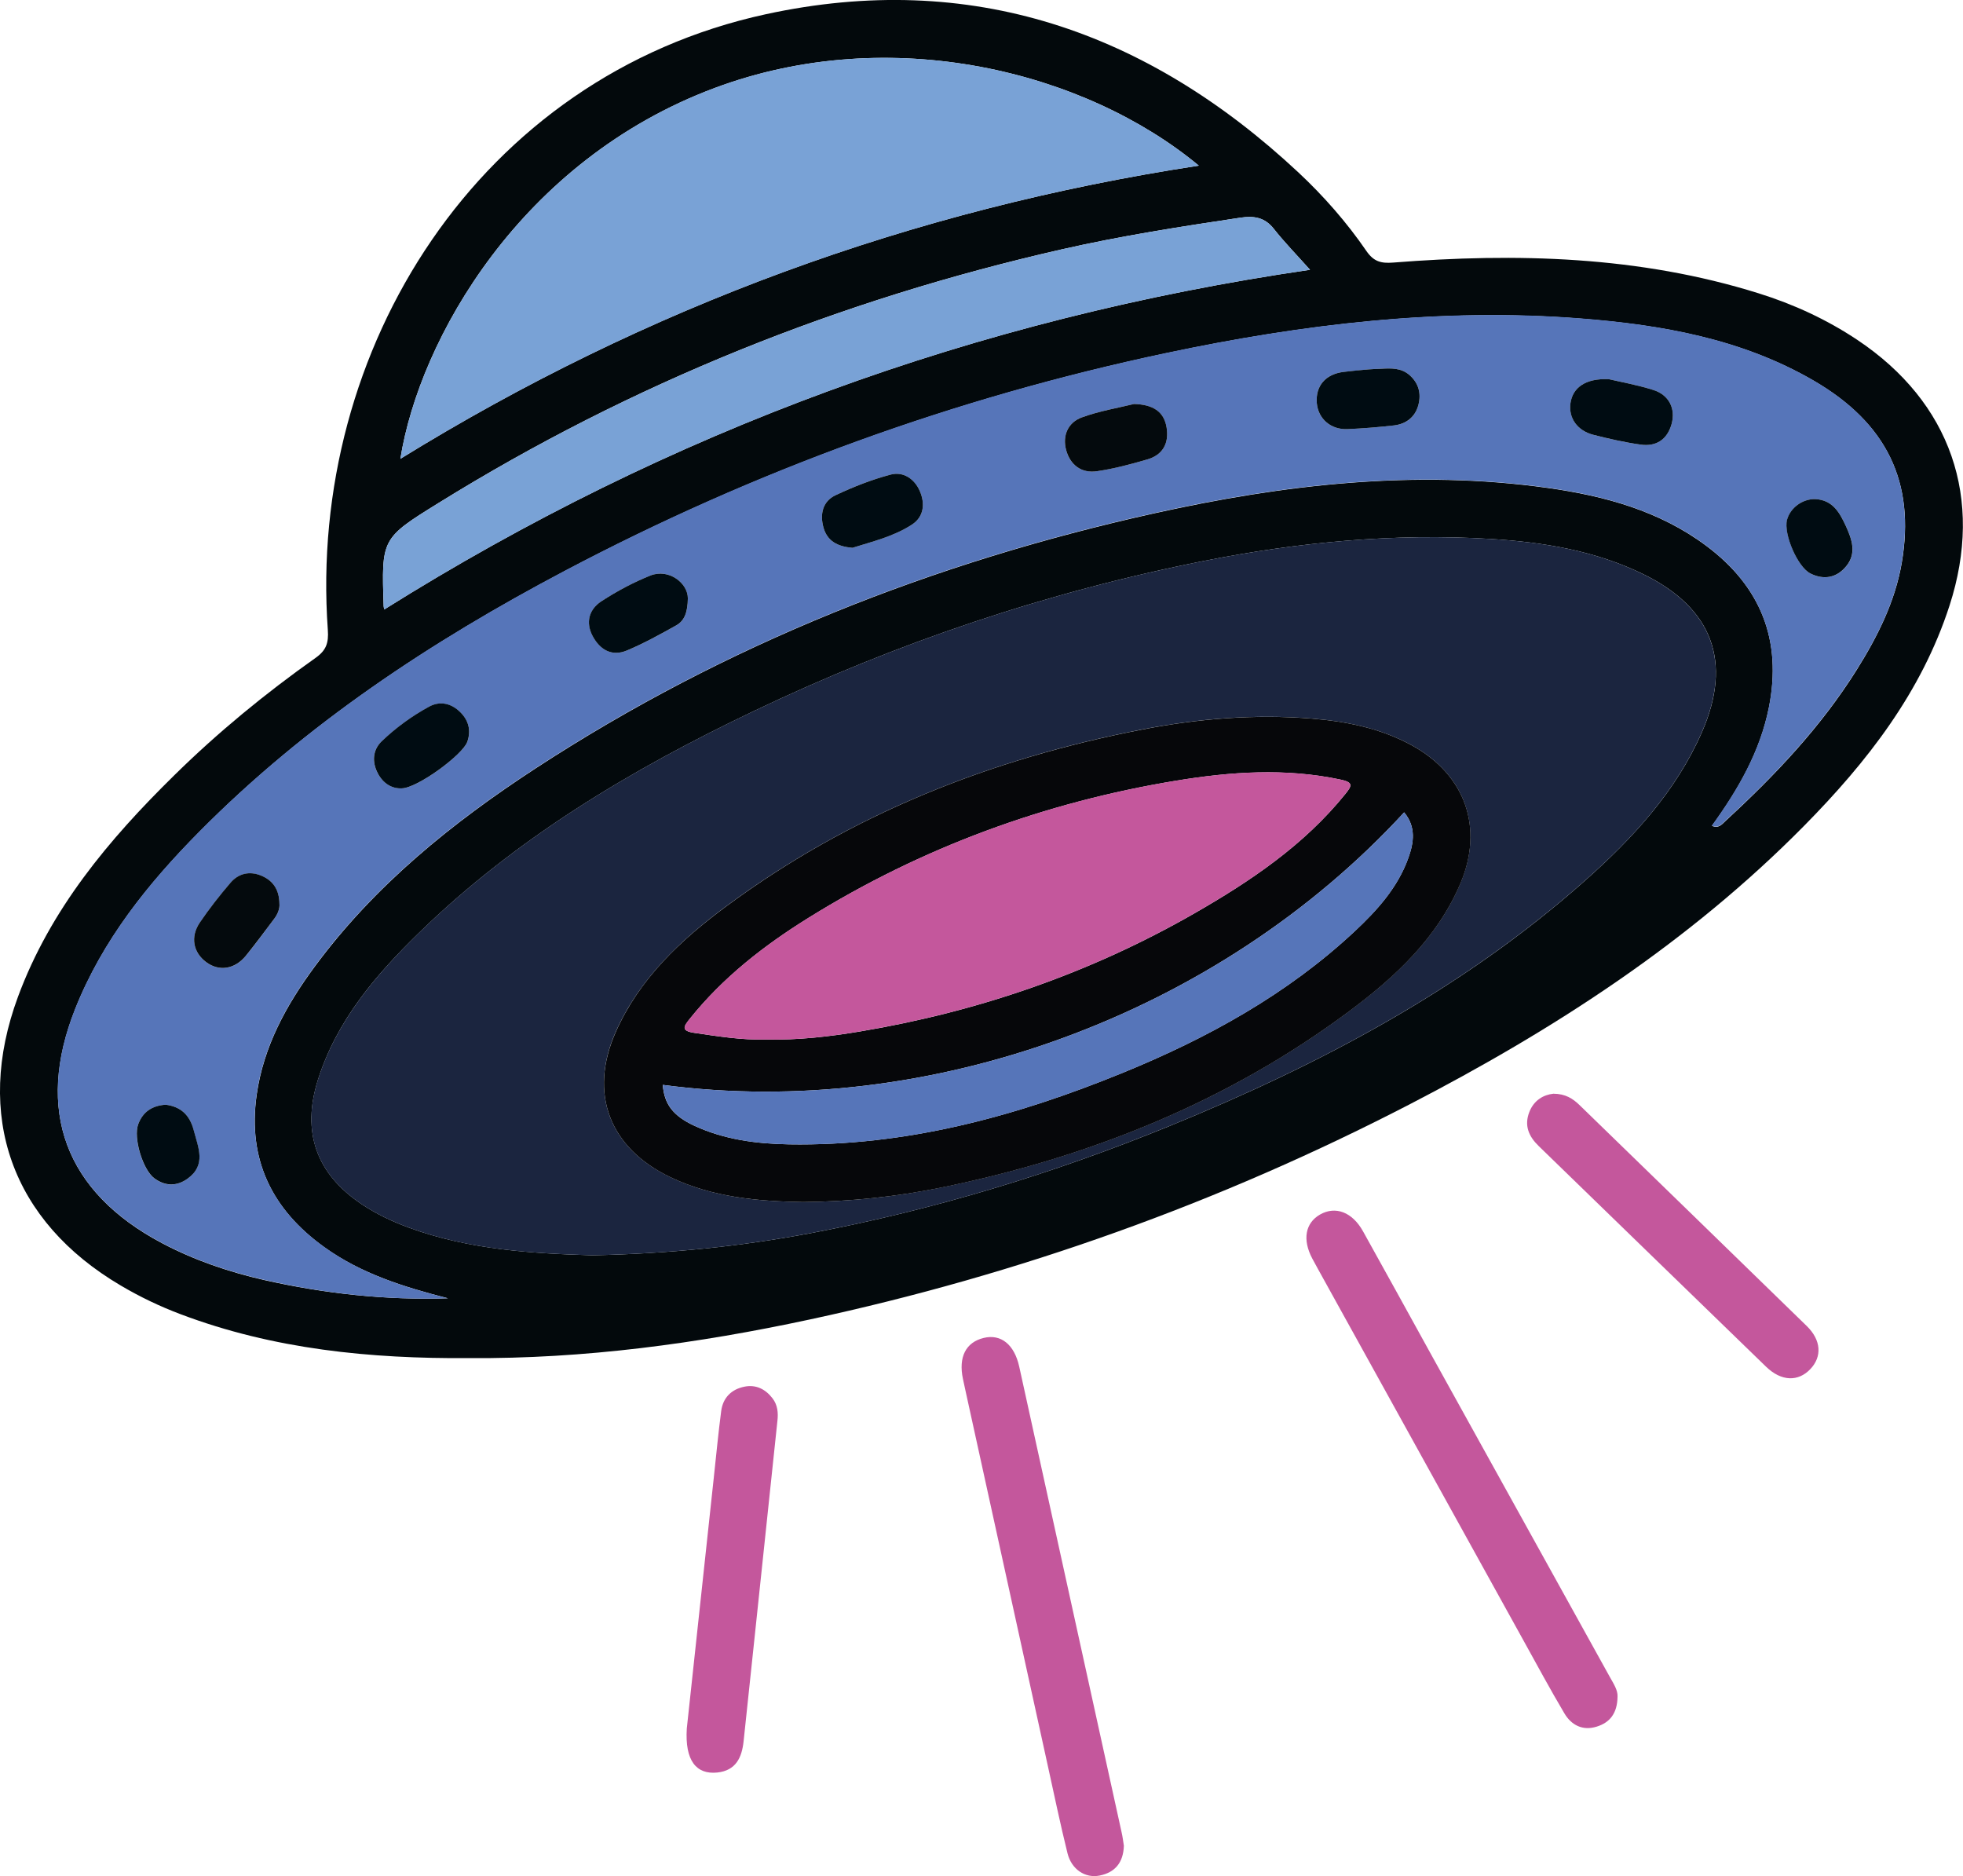
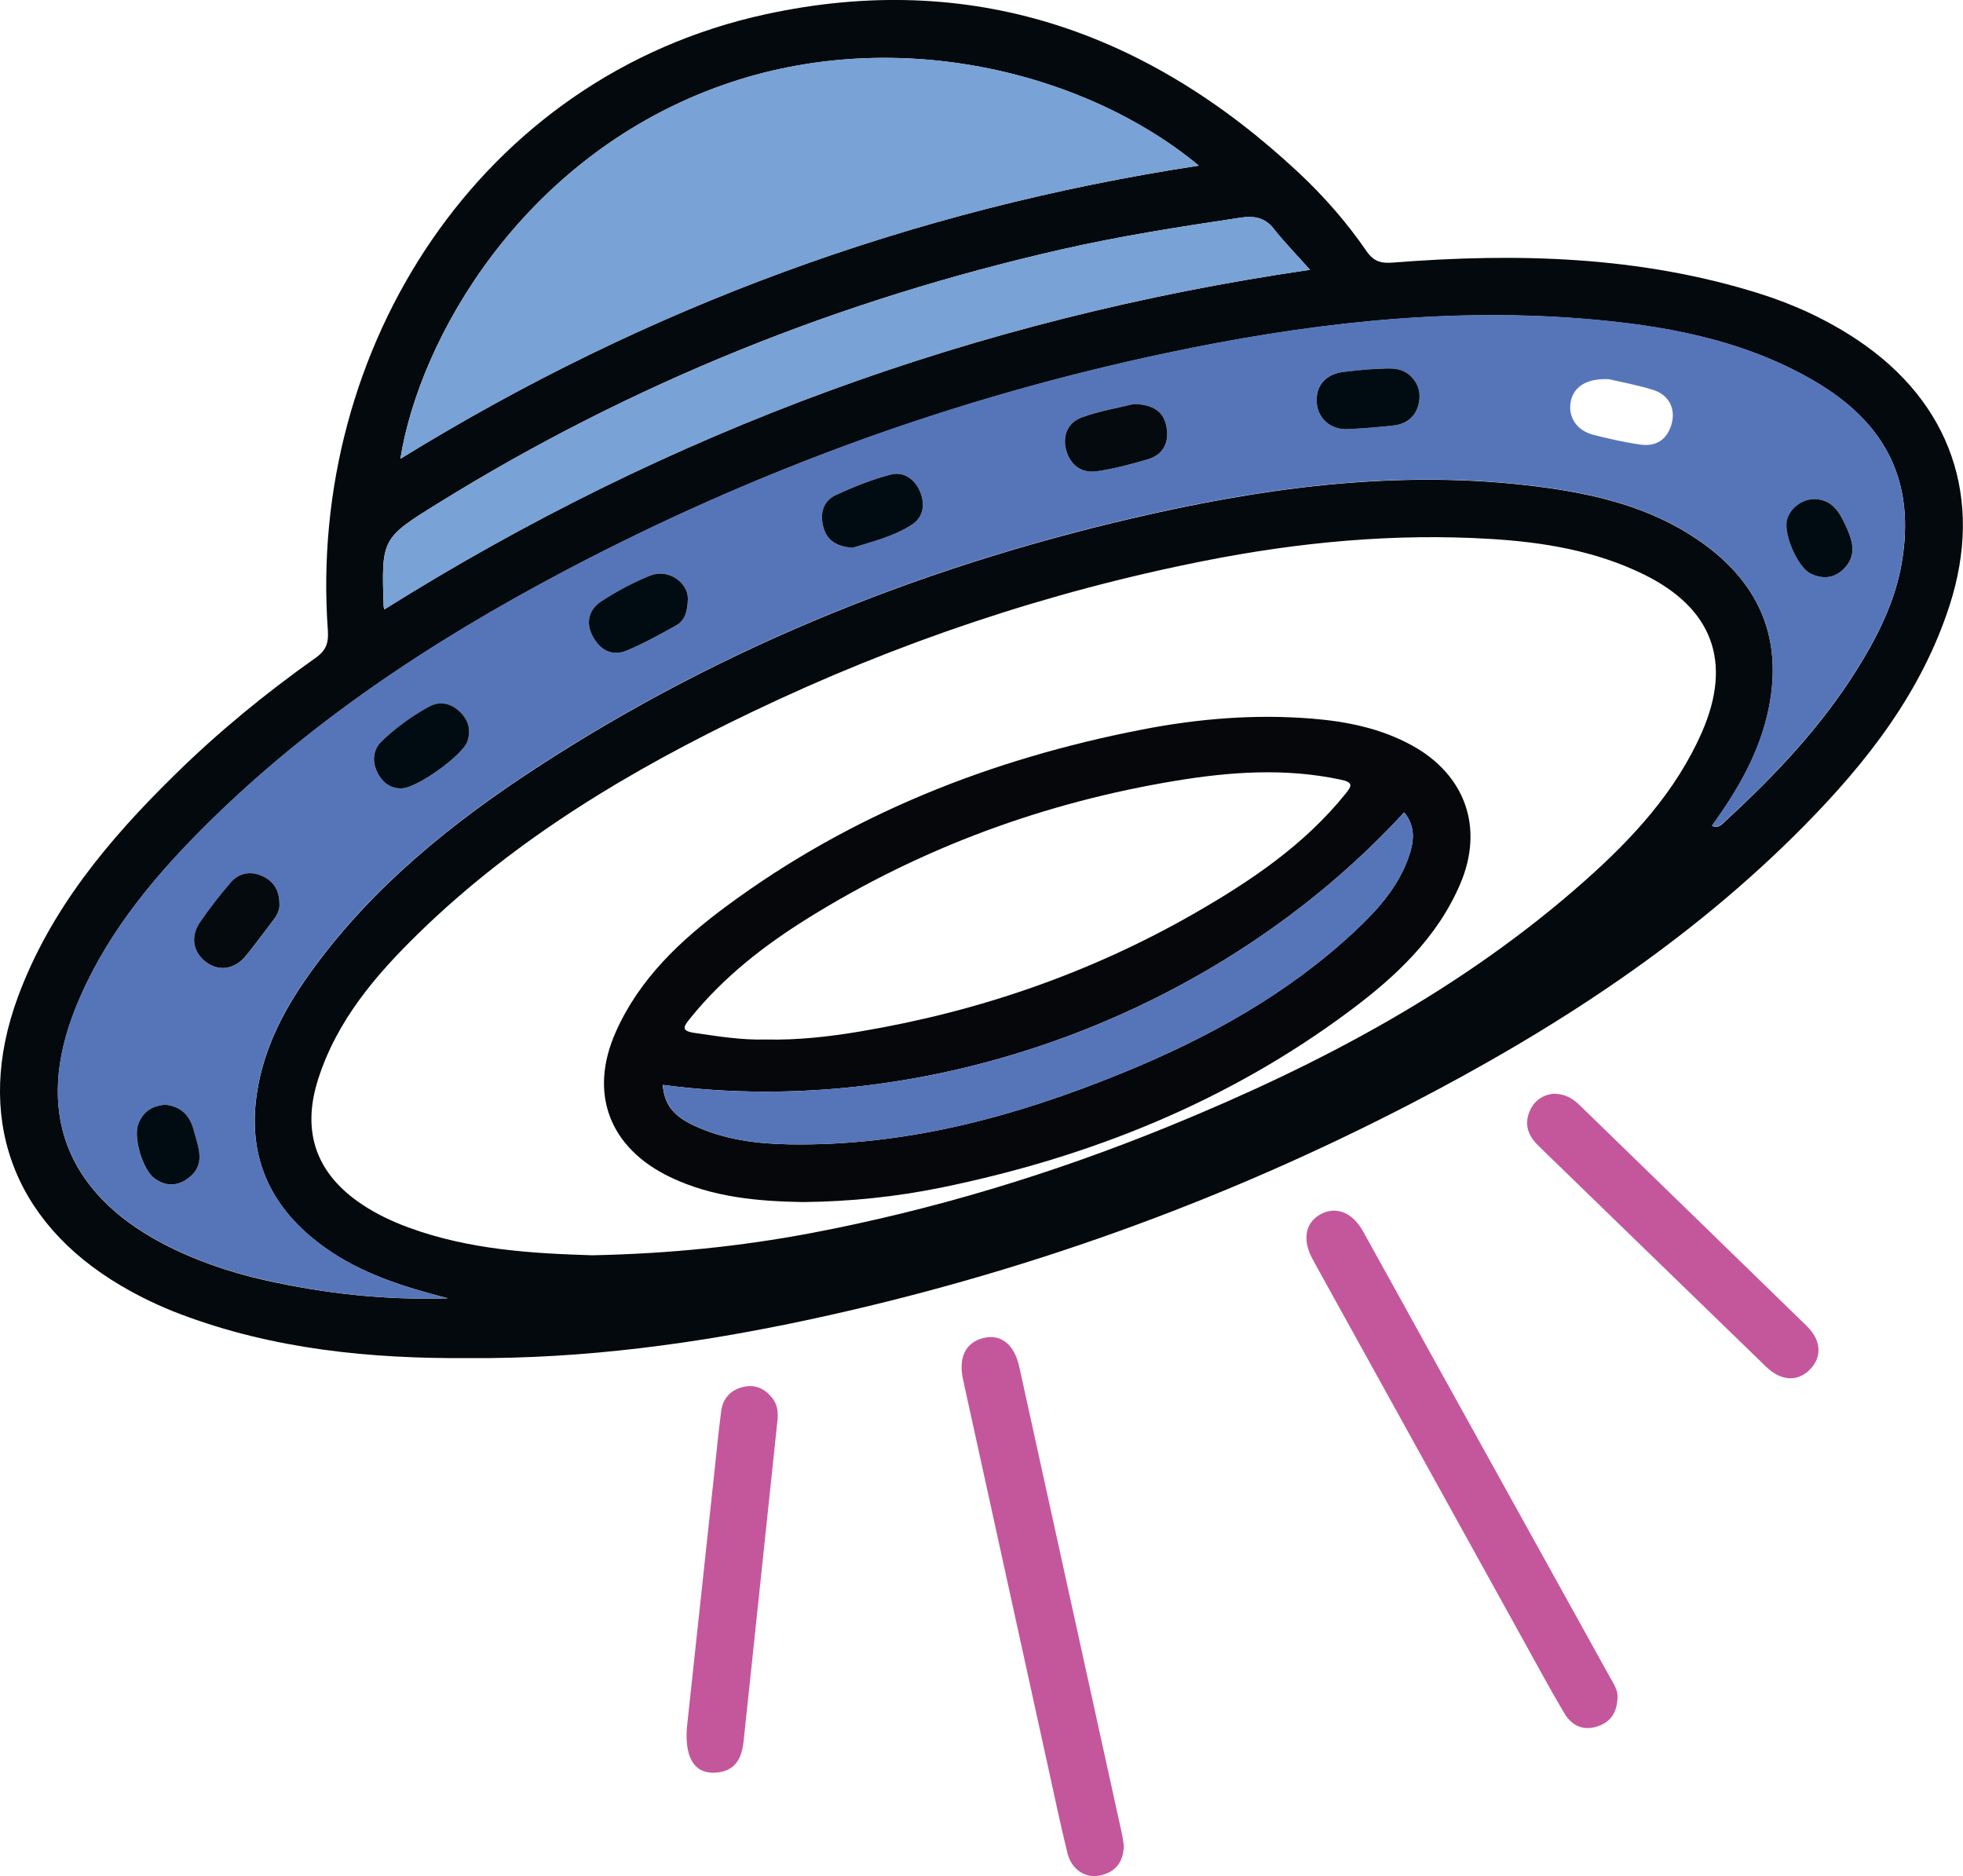
<svg xmlns="http://www.w3.org/2000/svg" version="1.1" id="Layer_1" x="0px" y="0px" viewBox="0 0 280.3 267.88" style="enable-background:new 0 0 280.3 267.88;" xml:space="preserve">
  <style type="text/css">
	.st0{fill:#03090C;}
	.st1{fill:#C4579C;}
	.st2{fill:#1B253F;}
	.st3{fill:#5675B9;}
	.st4{fill:#79A2D6;}
	.st5{fill:#06070A;}
	.st6{fill:#000C12;}
	.st7{fill:#040A0D;}
</style>
  <path class="st0" d="M66.96,193.91c-14.06,0.1-27.9-1.25-41.18-6.27c-2.97-1.12-5.81-2.48-8.55-4.1  c-15.57-9.18-20.94-24.22-14.67-41.2c4.63-12.53,12.97-22.46,22.33-31.65C31.13,104.55,37.9,99,45.05,93.94  c1.52-1.07,1.9-2.13,1.76-4.01c-2.87-40.11,21.61-79.01,62.55-87.9c29.21-6.34,54.43,2.41,76.01,22.56  c3.64,3.4,6.93,7.15,9.75,11.26c1.03,1.49,2.07,1.78,3.81,1.64c17.63-1.39,35.13-0.95,52.19,4.39c5,1.56,9.73,3.74,14.11,6.66  c13.32,8.9,18.09,22.64,13.15,37.91c-4.01,12.4-11.78,22.35-20.76,31.45c-16.43,16.65-35.81,29.17-56.46,39.84  c-27.13,14.02-55.66,24.23-85.51,30.65C99.64,191.83,83.42,194.03,66.96,193.91z M84.58,179.23c11.01-0.23,21.15-1.27,31.19-3.16  c17.58-3.33,34.63-8.52,51.19-15.28c21.49-8.78,41.85-19.51,59.35-35.04c6.83-6.06,13-12.73,16.72-21.23  c4.38-10.03,1.48-17.7-8.32-22.51c-6.89-3.38-14.32-4.6-21.85-5.06c-13.76-0.84-27.41,0.46-40.9,3.13  c-22.38,4.43-43.85,11.66-64.43,21.5c-17.38,8.3-33.81,18.08-47.71,31.62c-6.17,6.01-11.74,12.52-14.41,20.95  c-2.38,7.5-0.24,13.47,6.29,17.82c2.07,1.38,4.3,2.43,6.63,3.29C67.07,178.48,76.21,178.97,84.58,179.23z M63.96,185.37  c-6.24-1.6-12.35-3.49-17.64-7.29c-7.45-5.35-10.99-12.47-9.67-21.75c0.98-6.91,4.22-12.8,8.27-18.29  c8.58-11.63,19.64-20.56,31.62-28.37c27.12-17.69,56.77-29.38,88.29-36.38c18.51-4.11,37.21-6.29,56.18-3.62  c8.12,1.14,15.97,3.27,22.68,8.3c7.73,5.79,10.8,13.47,8.9,23.03c-1.26,6.33-4.4,11.75-8.14,16.91c0.98,0.45,1.47-0.26,2.02-0.77  c7.03-6.47,13.56-13.37,18.66-21.51c2.97-4.74,5.48-9.73,6.43-15.29c1.95-11.5-2.16-19.94-12.61-26  c-10.26-5.95-21.62-7.94-33.22-8.85c-20.02-1.57-39.74,0.81-59.27,4.95c-30.07,6.36-58.7,16.78-85.88,31.12  c-19.03,10.05-36.88,21.82-52.11,37.2c-7.34,7.41-13.83,15.48-17.73,25.3c-5.77,14.5-1.42,26.12,12.38,33.43  c4.65,2.46,9.58,4.13,14.68,5.29C46.39,184.71,55.1,185.66,63.96,185.37z M171.18,23.65c-16.2-13.45-43.95-20.49-69.14-11.08  C74.37,22.9,59.9,48.39,57.17,65.51C92.31,43.83,130.28,29.89,171.18,23.65z M54.87,87.02c40.66-25.49,84.54-41.55,132.19-48.5  c-1.93-2.17-3.66-3.93-5.18-5.86c-1.3-1.65-2.86-1.86-4.76-1.58c-8.54,1.28-17.06,2.6-25.49,4.52  c-31.67,7.2-61.41,19.11-89.03,36.23c-8.16,5.05-8.13,5.09-7.82,14.72C54.78,86.63,54.81,86.72,54.87,87.02z" />
  <path class="st1" d="M230.97,242.26c-0.03,2.31-1.05,3.68-2.98,4.27c-2,0.62-3.61-0.21-4.61-1.9c-2.05-3.46-3.96-7.01-5.91-10.53  c-9.75-17.61-19.49-35.22-29.23-52.83c-0.29-0.52-0.58-1.05-0.86-1.58c-1.43-2.7-1-5.08,1.13-6.29c2.2-1.24,4.59-0.34,6.12,2.41  c3.25,5.83,6.47,11.69,9.7,17.54c8.51,15.36,17.02,30.72,25.53,46.07C230.4,240.39,231.03,241.33,230.97,242.26z" />
  <path class="st1" d="M160.48,263.54c-0.08,2.39-1.25,3.81-3.46,4.25c-2.06,0.42-4.02-0.88-4.59-3.18c-1.03-4.16-1.9-8.35-2.82-12.53  c-3.91-17.81-7.82-35.62-11.73-53.44c-0.13-0.59-0.26-1.17-0.38-1.76c-0.66-3.12,0.41-5.23,2.96-5.85c2.46-0.6,4.38,0.93,5.08,4.11  c4.88,22.15,9.75,44.3,14.61,66.45C160.31,262.28,160.39,262.96,160.48,263.54z" />
  <path class="st1" d="M98.07,246.79c1.22-11.34,2.54-23.6,3.86-35.87c0.34-3.15,0.64-6.31,1.05-9.45c0.25-1.9,1.45-3.1,3.31-3.48  c1.67-0.34,3.03,0.36,4.04,1.69c0.71,0.94,0.81,2.03,0.68,3.18c-1.16,10.91-2.3,21.81-3.45,32.72c-0.46,4.35-0.91,8.69-1.38,13.04  c-0.25,2.33-1.1,4.18-3.76,4.46C99.42,253.39,97.78,251.38,98.07,246.79z" />
  <path class="st1" d="M221.81,156.16c1.73,0.01,2.78,0.7,3.73,1.62c10.82,10.52,21.65,21.02,32.45,31.55  c2.07,2.02,2.2,4.37,0.52,6.14c-1.74,1.84-4.15,1.78-6.33-0.33c-10.84-10.49-21.65-21.02-32.48-31.52  c-1.42-1.38-2.08-2.93-1.32-4.86C219.04,157.08,220.4,156.31,221.81,156.16z" />
-   <path class="st2" d="M84.58,179.23c-8.38-0.26-17.52-0.74-26.26-3.97c-2.33-0.86-4.56-1.91-6.63-3.29  c-6.53-4.35-8.67-10.33-6.29-17.82c2.68-8.43,8.25-14.94,14.41-20.95c13.9-13.54,30.33-23.32,47.71-31.62  c20.58-9.84,42.05-17.07,64.43-21.5c13.49-2.67,27.14-3.97,40.9-3.13c7.53,0.46,14.96,1.68,21.85,5.06  c9.8,4.81,12.7,12.49,8.32,22.51c-3.72,8.5-9.88,15.17-16.72,21.23c-17.5,15.52-37.86,26.26-59.35,35.04  c-16.56,6.76-33.61,11.96-51.19,15.28C105.74,177.96,95.6,179,84.58,179.23z M114.66,171.63c6.83-0.07,13.3-0.76,19.7-2.07  c21.2-4.34,40.9-12.22,58.34-25.22c6.57-4.9,12.55-10.45,15.83-18.22c3.37-7.97,0.69-15.5-6.89-19.68  c-4.43-2.44-9.27-3.42-14.25-3.84c-8.17-0.67-16.26-0.01-24.29,1.55c-21.59,4.19-41.64,12.09-59.4,25.24  c-6.52,4.83-12.41,10.36-15.79,17.96c-3.88,8.76-0.9,16.54,7.76,20.7C101.78,170.99,108.33,171.52,114.66,171.63z" />
  <path class="st3" d="M63.96,185.37c-8.86,0.29-17.57-0.67-26.17-2.62c-5.1-1.16-10.03-2.82-14.68-5.29  c-13.8-7.31-18.15-18.93-12.38-33.43c3.91-9.82,10.39-17.89,17.73-25.3c15.24-15.38,33.08-27.15,52.11-37.2  c27.17-14.35,55.81-24.76,85.88-31.12c19.53-4.13,39.26-6.52,59.27-4.95c11.6,0.91,22.96,2.91,33.22,8.85  c10.45,6.06,14.56,14.5,12.61,26c-0.94,5.56-3.45,10.55-6.43,15.29c-5.1,8.14-11.63,15.04-18.66,21.51  c-0.55,0.5-1.04,1.22-2.02,0.77c3.73-5.16,6.88-10.58,8.14-16.91c1.9-9.55-1.17-17.23-8.9-23.03c-6.71-5.02-14.55-7.16-22.68-8.3  c-18.96-2.66-37.66-0.49-56.18,3.62c-31.52,7-61.16,18.69-88.29,36.38c-11.98,7.82-23.04,16.74-31.62,28.37  c-4.05,5.49-7.29,11.38-8.27,18.29c-1.32,9.28,2.22,16.41,9.67,21.75C51.61,181.88,57.71,183.78,63.96,185.37z M121.72,78.22  c2.72-0.87,5.83-1.59,8.49-3.31c1.73-1.12,1.91-3.03,1.12-4.82c-0.76-1.71-2.35-2.8-4.14-2.33c-2.7,0.71-5.35,1.74-7.88,2.95  c-1.84,0.88-2.26,2.7-1.72,4.63C118.13,77.24,119.56,78.03,121.72,78.22z M57.38,112.56c2.25-0.05,8.67-4.77,9.34-6.62  c0.59-1.63,0.19-3.07-0.98-4.23c-1.26-1.25-2.86-1.68-4.46-0.81c-2.48,1.35-4.77,3.02-6.8,4.97c-1.27,1.22-1.39,2.91-0.55,4.52  C54.7,111.87,55.98,112.62,57.38,112.56z M98.22,85.44c0-2.19-2.74-4.31-5.33-3.27c-2.44,0.98-4.81,2.24-7.01,3.68  c-1.74,1.13-2.29,2.99-1.25,4.96c1.04,1.96,2.74,2.97,4.89,2.07c2.43-1.02,4.75-2.3,7.05-3.59C97.77,88.62,98.2,87.37,98.22,85.44z   M197.22,52.65c-0.6,0.03-1.2,0.04-1.79,0.09c-1.19,0.11-2.38,0.23-3.57,0.36c-2.59,0.3-4.05,2.01-3.83,4.47  c0.19,2.24,2,3.81,4.4,3.7c2.22-0.1,4.43-0.28,6.63-0.53c1.77-0.2,3.04-1.21,3.48-2.95c0.4-1.57,0.07-3.03-1.22-4.19  C200.11,52.51,198.68,52.57,197.22,52.65z M229.73,54.14c-3.35-0.15-5.17,1.22-5.48,3.42c-0.29,2.09,0.95,3.93,3.26,4.52  c2.23,0.57,4.48,1.08,6.75,1.4c2.24,0.32,3.81-0.74,4.43-2.94c0.61-2.18-0.38-4.16-2.61-4.86  C233.73,54.94,231.29,54.51,229.73,54.14z M161.93,57.68c-2.21,0.55-4.93,0.99-7.47,1.92c-1.95,0.72-2.78,2.58-2.23,4.64  c0.57,2.15,2.18,3.36,4.41,3.04c2.44-0.36,4.84-1,7.21-1.69c2.22-0.65,3.1-2.35,2.73-4.56C166.19,58.76,164.63,57.76,161.93,57.68z   M39.9,129.06c-0.02-2.09-0.96-3.34-2.58-4.02c-1.67-0.7-3.26-0.34-4.42,1.02c-1.55,1.81-3.03,3.7-4.37,5.67  c-1.39,2.04-0.94,4.28,0.92,5.66c1.82,1.34,4.07,1.03,5.65-0.91c1.41-1.71,2.71-3.51,4.05-5.28  C39.68,130.49,39.97,129.7,39.9,129.06z M23.67,157.73c-1.93,0.12-3.27,1.01-3.94,2.79c-0.73,1.93,0.64,6.49,2.29,7.72  c1.55,1.15,3.21,1.17,4.74,0.07c2.73-1.96,1.54-4.44,0.89-6.93C27.08,159.18,25.82,158.02,23.67,157.73z M259.22,71.26  c-1.84-0.05-3.59,1.24-4.04,2.98c-0.52,1.99,1.51,6.74,3.34,7.65c1.94,0.96,3.75,0.61,5.1-1.02c1.53-1.86,0.85-3.82-0.05-5.78  C262.66,73.12,261.67,71.4,259.22,71.26z" />
  <path class="st4" d="M171.18,23.65c-40.9,6.24-78.87,20.19-114.01,41.86c2.74-17.12,17.2-42.61,44.87-52.95  C127.22,3.16,154.98,10.2,171.18,23.65z" />
  <path class="st4" d="M54.87,87.02c-0.06-0.3-0.09-0.39-0.09-0.47c-0.31-9.63-0.33-9.67,7.82-14.72  c27.62-17.12,57.36-29.02,89.03-36.23c8.43-1.92,16.95-3.24,25.49-4.52c1.9-0.28,3.46-0.07,4.76,1.58c1.52,1.93,3.25,3.7,5.18,5.86  C139.41,45.47,95.53,61.53,54.87,87.02z" />
  <path class="st5" d="M114.66,171.63c-6.33-0.11-12.88-0.64-18.98-3.57c-8.66-4.16-11.65-11.94-7.76-20.7  c3.37-7.61,9.27-13.14,15.79-17.96c17.76-13.16,37.81-21.05,59.4-25.24c8.03-1.56,16.12-2.22,24.29-1.55  c4.98,0.41,9.82,1.4,14.25,3.84c7.58,4.18,10.26,11.72,6.89,19.68c-3.29,7.77-9.26,13.32-15.83,18.22  c-17.44,13-37.14,20.88-58.34,25.22C127.96,170.87,121.49,171.56,114.66,171.63z M109.36,148.42c4.55,0.11,9.08-0.41,13.53-1.16  c16.83-2.83,32.77-8.32,47.61-16.82c8.04-4.61,15.69-9.75,21.6-17.07c0.93-1.16,1.21-1.66-0.7-2.06  c-7.85-1.67-15.71-1.12-23.47,0.16c-18.75,3.09-36.33,9.54-52.5,19.59c-6.34,3.94-12.21,8.51-16.93,14.4  c-0.86,1.08-1.33,1.73,0.67,2.02C102.56,147.97,105.92,148.52,109.36,148.42z M200.5,115.99c-26.51,28.83-67.77,43.97-105.86,38.91  c0.2,2.73,1.46,4.43,4.52,5.84c4.28,1.98,8.86,2.57,13.51,2.65c16.66,0.28,32.36-3.97,47.61-10.2c12.12-4.95,23.49-11.19,33.14-20.2  c3.2-2.99,6.15-6.24,7.67-10.47C201.89,120.3,202.22,118.06,200.5,115.99z" />
  <path class="st6" d="M121.72,78.22c-2.16-0.19-3.59-0.98-4.13-2.88c-0.54-1.93-0.12-3.76,1.72-4.63c2.53-1.2,5.18-2.24,7.88-2.95  c1.8-0.47,3.39,0.62,4.14,2.33c0.79,1.79,0.61,3.7-1.12,4.82C127.56,76.63,124.45,77.35,121.72,78.22z" />
  <path class="st6" d="M57.38,112.56c-1.4,0.07-2.68-0.68-3.45-2.18c-0.83-1.6-0.71-3.29,0.55-4.52c2.03-1.95,4.32-3.62,6.8-4.97  c1.6-0.87,3.21-0.44,4.46,0.81c1.17,1.16,1.56,2.6,0.98,4.23C66.05,107.79,59.63,112.5,57.38,112.56z" />
  <path class="st6" d="M98.22,85.44c-0.03,1.92-0.45,3.18-1.66,3.85c-2.3,1.29-4.62,2.57-7.05,3.59c-2.15,0.9-3.85-0.11-4.89-2.07  c-1.04-1.97-0.49-3.82,1.25-4.96c2.21-1.44,4.57-2.7,7.01-3.68C95.49,81.14,98.23,83.25,98.22,85.44z" />
  <path class="st6" d="M197.22,52.65c1.46-0.08,2.89-0.14,4.1,0.95c1.29,1.17,1.62,2.63,1.22,4.19c-0.44,1.73-1.72,2.74-3.48,2.95  c-2.2,0.25-4.42,0.43-6.63,0.53c-2.4,0.11-4.2-1.47-4.4-3.7c-0.21-2.46,1.24-4.16,3.83-4.47c1.19-0.14,2.38-0.26,3.57-0.36  C196.03,52.69,196.63,52.68,197.22,52.65z" />
-   <path class="st6" d="M229.73,54.14c1.56,0.37,4,0.8,6.35,1.54c2.23,0.7,3.22,2.67,2.61,4.86c-0.62,2.21-2.19,3.26-4.43,2.94  c-2.27-0.32-4.52-0.83-6.75-1.4c-2.31-0.59-3.56-2.43-3.26-4.52C224.56,55.36,226.38,53.99,229.73,54.14z" />
  <path class="st7" d="M161.93,57.68c2.7,0.08,4.27,1.07,4.65,3.35c0.37,2.21-0.51,3.91-2.73,4.56c-2.37,0.69-4.78,1.34-7.21,1.69  c-2.22,0.33-3.83-0.89-4.41-3.04c-0.55-2.06,0.28-3.92,2.23-4.64C157,58.67,159.72,58.23,161.93,57.68z" />
  <path class="st7" d="M39.9,129.06c0.06,0.64-0.22,1.43-0.75,2.13c-1.34,1.77-2.65,3.56-4.05,5.28c-1.59,1.94-3.83,2.26-5.65,0.91  c-1.86-1.37-2.31-3.61-0.92-5.66c1.34-1.97,2.82-3.86,4.37-5.67c1.16-1.36,2.75-1.72,4.42-1.02  C38.95,125.72,39.88,126.97,39.9,129.06z" />
  <path class="st6" d="M23.67,157.73c2.15,0.29,3.41,1.45,3.99,3.64c0.65,2.49,1.84,4.97-0.89,6.93c-1.53,1.1-3.19,1.08-4.74-0.07  c-1.65-1.23-3.02-5.79-2.29-7.72C20.4,158.74,21.74,157.85,23.67,157.73z" />
  <path class="st6" d="M259.22,71.26c2.45,0.14,3.44,1.87,4.34,3.82c0.9,1.96,1.58,3.93,0.05,5.78c-1.34,1.63-3.16,1.99-5.1,1.02  c-1.83-0.91-3.86-5.65-3.34-7.65C255.63,72.5,257.38,71.21,259.22,71.26z" />
-   <path class="st1" d="M109.36,148.42c-3.44,0.1-6.8-0.45-10.19-0.95c-2-0.29-1.54-0.94-0.67-2.02c4.72-5.89,10.59-10.46,16.93-14.4  c16.18-10.04,33.75-16.5,52.5-19.59c7.76-1.28,15.62-1.83,23.47-0.16c1.91,0.4,1.63,0.91,0.7,2.06  c-5.91,7.33-13.55,12.46-21.6,17.07c-14.84,8.5-30.78,13.99-47.61,16.82C118.45,148.01,113.91,148.53,109.36,148.42z" />
  <path class="st3" d="M200.5,115.99c1.72,2.07,1.4,4.31,0.6,6.53c-1.53,4.23-4.47,7.48-7.67,10.47c-9.65,9.01-21.02,15.25-33.14,20.2  c-15.25,6.23-30.95,10.49-47.61,10.2c-4.66-0.08-9.23-0.67-13.51-2.65c-3.05-1.41-4.32-3.12-4.52-5.84  C132.73,159.96,173.98,144.82,200.5,115.99z" />
</svg>